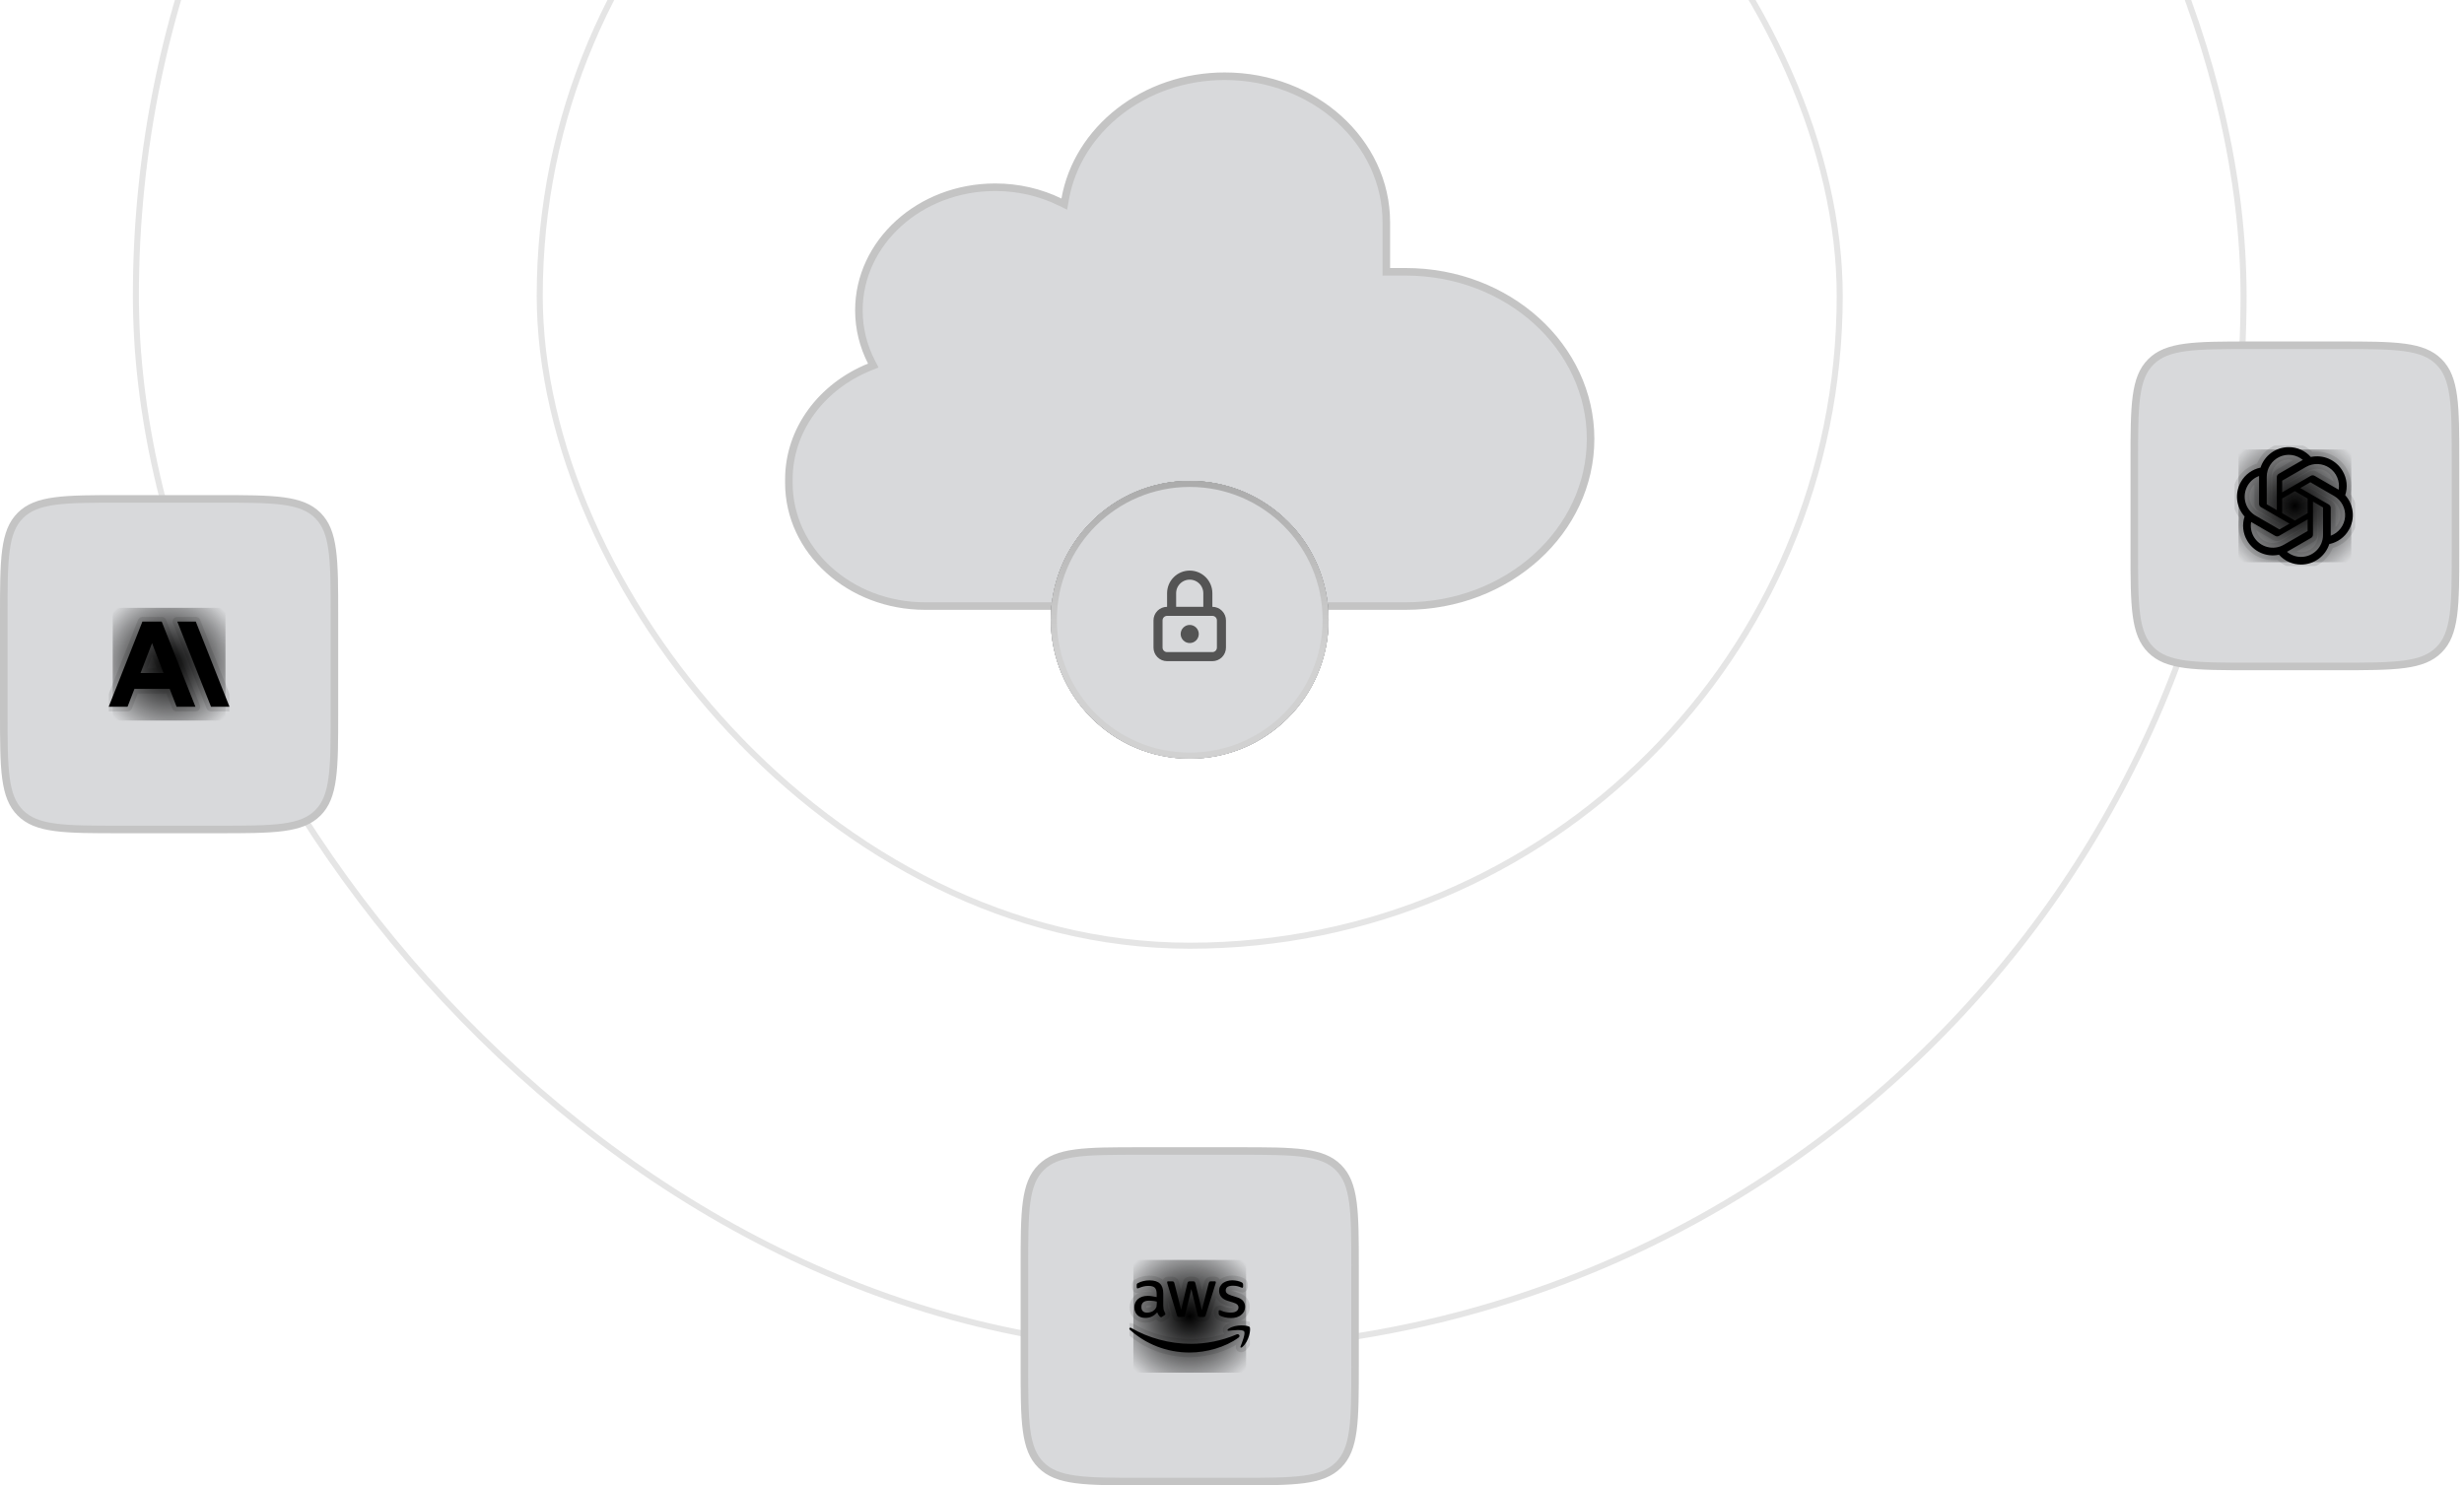
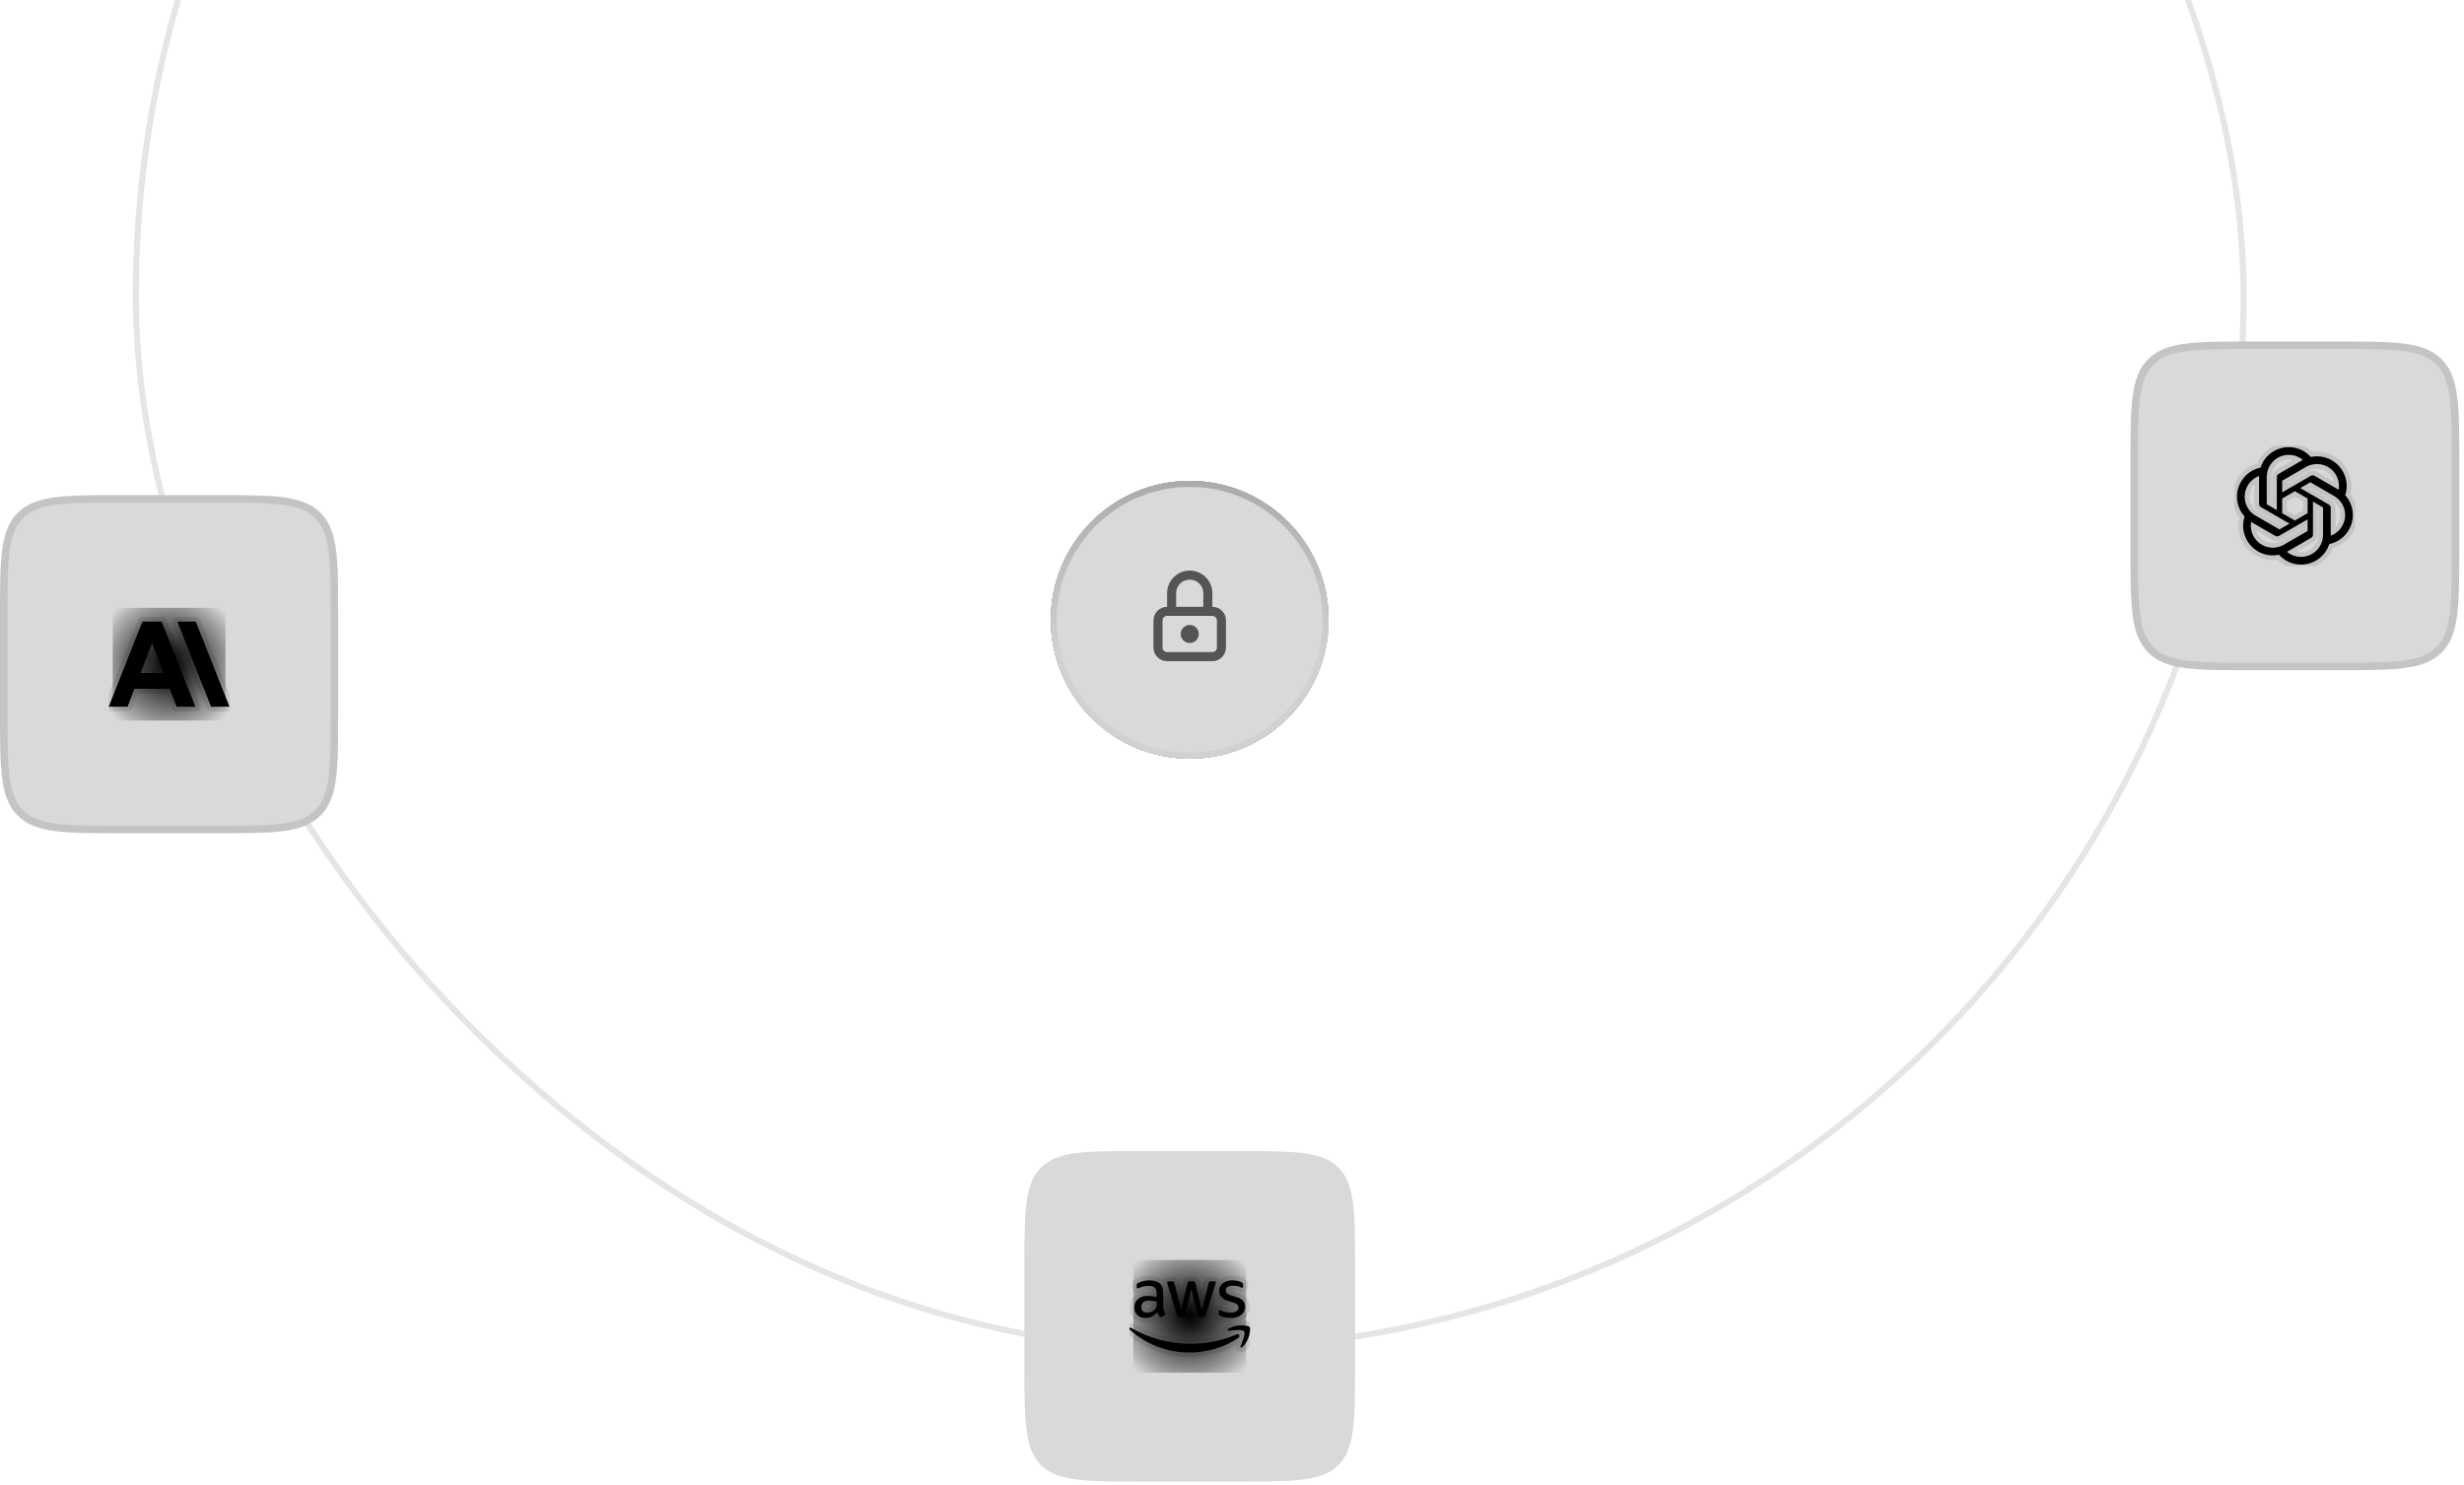
<svg xmlns="http://www.w3.org/2000/svg" width="408" height="246" viewBox="0 0 408 246" fill="none">
-   <rect x="89.37" y="-58.63" width="215.26" height="215.26" rx="107.63" stroke="#E5E5E5" />
  <rect x="22.5" y="-125.5" width="349" height="349" rx="174.5" stroke="#E5E5E5" />
  <path d="M0.625 102C0.625 97.268 0.626 93.782 0.986 91.111C1.342 88.457 2.042 86.7 3.371 85.371C4.7 84.042 6.457 83.342 9.111 82.986C11.782 82.626 15.268 82.625 20 82.625H36C40.732 82.625 44.218 82.626 46.889 82.986C49.543 83.342 51.3 84.042 52.629 85.371C53.958 86.7 54.658 88.457 55.014 91.111C55.374 93.782 55.375 97.268 55.375 102V118C55.375 122.732 55.374 126.218 55.014 128.889C54.658 131.543 53.958 133.3 52.629 134.629C51.3 135.958 49.543 136.658 46.889 137.014C44.218 137.374 40.732 137.375 36 137.375H20C15.268 137.375 11.782 137.374 9.111 137.014C6.457 136.658 4.7 135.958 3.371 134.629C2.042 133.3 1.342 131.543 0.986 128.889C0.626 126.218 0.625 122.732 0.625 118V102Z" fill="#D8D9DB" />
  <path d="M0.625 102C0.625 97.268 0.626 93.782 0.986 91.111C1.342 88.457 2.042 86.7 3.371 85.371C4.7 84.042 6.457 83.342 9.111 82.986C11.782 82.626 15.268 82.625 20 82.625H36C40.732 82.625 44.218 82.626 46.889 82.986C49.543 83.342 51.3 84.042 52.629 85.371C53.958 86.7 54.658 88.457 55.014 91.111C55.374 93.782 55.375 97.268 55.375 102V118C55.375 122.732 55.374 126.218 55.014 128.889C54.658 131.543 53.958 133.3 52.629 134.629C51.3 135.958 49.543 136.658 46.889 137.014C44.218 137.374 40.732 137.375 36 137.375H20C15.268 137.375 11.782 137.374 9.111 137.014C6.457 136.658 4.7 135.958 3.371 134.629C2.042 133.3 1.342 131.543 0.986 128.889C0.626 126.218 0.625 122.732 0.625 118V102Z" stroke="#C4C4C4" stroke-width="1.25" />
  <g opacity="0.23" filter="url(#filter0_f_0_1)">
    <rect x="18.667" y="100.667" width="18.667" height="18.667" fill="url(#paint0_radial_0_1)" />
  </g>
  <g style="mix-blend-mode:soft-light" filter="url(#filter1_f_0_1)">
    <rect x="18.667" y="100.667" width="18.667" height="18.667" fill="url(#paint1_radial_0_1)" />
  </g>
  <g clip-path="url(#clip0_0_1)">
    <path d="M32.42 102.951H29.36L34.94 117.049H38L32.42 102.951ZM23.58 102.951L18 117.049H21.12L22.262 114.088H28.099L29.24 117.049H32.36L26.78 102.951H23.58ZM23.271 111.47L25.18 106.517L27.089 111.471L23.271 111.47Z" fill="black" />
    <g style="mix-blend-mode:plus-lighter" opacity="0.1" filter="url(#filter2_f_0_1)">
      <path d="M32.42 102.951H29.36L34.94 117.049H38L32.42 102.951ZM23.58 102.951L18 117.049H21.12L22.262 114.088H28.099L29.24 117.049H32.36L26.78 102.951H23.58ZM23.271 111.47L25.18 106.517L27.089 111.471L23.271 111.47Z" stroke="black" stroke-width="1.556" stroke-linecap="round" stroke-linejoin="round" />
    </g>
  </g>
  <path d="M169.625 210C169.625 205.268 169.626 201.782 169.986 199.111C170.342 196.457 171.042 194.7 172.371 193.371C173.7 192.042 175.457 191.342 178.111 190.986C180.782 190.626 184.268 190.625 189 190.625H205C209.732 190.625 213.218 190.626 215.889 190.986C218.543 191.342 220.3 192.042 221.629 193.371C222.958 194.7 223.658 196.457 224.014 199.111C224.374 201.782 224.375 205.268 224.375 210V226C224.375 230.732 224.374 234.218 224.014 236.889C223.658 239.543 222.958 241.3 221.629 242.629C220.3 243.958 218.543 244.658 215.889 245.014C213.218 245.374 209.732 245.375 205 245.375H189C184.268 245.375 180.782 245.374 178.111 245.014C175.457 244.658 173.7 243.958 172.371 242.629C171.042 241.3 170.342 239.543 169.986 236.889C169.626 234.218 169.625 230.732 169.625 226V210Z" fill="#D8D9DB" />
-   <path d="M169.625 210C169.625 205.268 169.626 201.782 169.986 199.111C170.342 196.457 171.042 194.7 172.371 193.371C173.7 192.042 175.457 191.342 178.111 190.986C180.782 190.626 184.268 190.625 189 190.625H205C209.732 190.625 213.218 190.626 215.889 190.986C218.543 191.342 220.3 192.042 221.629 193.371C222.958 194.7 223.658 196.457 224.014 199.111C224.374 201.782 224.375 205.268 224.375 210V226C224.375 230.732 224.374 234.218 224.014 236.889C223.658 239.543 222.958 241.3 221.629 242.629C220.3 243.958 218.543 244.658 215.889 245.014C213.218 245.374 209.732 245.375 205 245.375H189C184.268 245.375 180.782 245.374 178.111 245.014C175.457 244.658 173.7 243.958 172.371 242.629C171.042 241.3 170.342 239.543 169.986 236.889C169.626 234.218 169.625 230.732 169.625 226V210Z" stroke="#C4C4C4" stroke-width="1.25" />
  <g opacity="0.23" filter="url(#filter3_f_0_1)">
    <rect x="187.667" y="208.667" width="18.667" height="18.667" fill="url(#paint2_radial_0_1)" />
  </g>
  <g style="mix-blend-mode:soft-light" filter="url(#filter4_f_0_1)">
    <rect x="187.667" y="208.667" width="18.667" height="18.667" fill="url(#paint3_radial_0_1)" />
  </g>
  <g clip-path="url(#clip1_0_1)">
    <path d="M192.64 216.38C192.64 216.63 192.66 216.83 192.71 217C192.76 217.12 192.83 217.28 192.92 217.46C192.96 217.5 192.97 217.56 192.97 217.61C192.97 217.68 192.93 217.74 192.84 217.81L192.42 218.09C192.36 218.13 192.3 218.15 192.25 218.15C192.18 218.15 192.12 218.11 192.05 218.05C191.96 217.95 191.88 217.85 191.81 217.74C191.75 217.63 191.68 217.5 191.61 217.35C191.09 217.96 190.44 218.27 189.65 218.27C189.09 218.27 188.65 218.11 188.32 217.79C188 217.47 187.83 217.04 187.83 216.5C187.83 215.95 188.03 215.5 188.43 215.14C188.84 214.8 189.38 214.62 190.06 214.62C190.29 214.62 190.5 214.64 190.77 214.68C191 214.71 191.27 214.76 191.53 214.82V214.34C191.53 213.83 191.43 213.5 191.22 213.27C191 213.06 190.65 212.97 190.14 212.97C189.9 212.97 189.66 213 189.42 213.05C189.17 213.11 188.93 213.18 188.7 213.28C188.59 213.32 188.5 213.35 188.47 213.36C188.42 213.38 188.39 213.38 188.36 213.38C188.27 213.38 188.22 213.32 188.22 213.18V212.85C188.22 212.75 188.23 212.67 188.27 212.62C188.3 212.57 188.36 212.53 188.45 212.5C188.69 212.36 188.96 212.26 189.29 212.18C189.63 212.091 189.979 212.048 190.33 212.05C191.12 212.05 191.7 212.23 192.07 212.59C192.44 212.95 192.62 213.5 192.62 214.23V216.38H192.64ZM189.94 217.4C190.16 217.4 190.38 217.36 190.62 217.28C190.86 217.2 191.07 217.05 191.25 216.85C191.36 216.72 191.44 216.58 191.5 216.42C191.5 216.26 191.55 216.07 191.55 215.84V215.57C191.35 215.5 191.15 215.5 190.93 215.45C190.724 215.428 190.517 215.414 190.31 215.41C189.86 215.41 189.54 215.5 189.32 215.68C189.1 215.86 189 216.11 189 216.44C189 216.76 189.07 217 189.24 217.15C189.4 217.32 189.63 217.4 189.94 217.4ZM195.28 218.11C195.183 218.113 195.087 218.092 195 218.05C194.97 218 194.92 217.91 194.88 217.79L193.32 212.65C193.28 212.5 193.26 212.43 193.26 212.38C193.26 212.27 193.31 212.21 193.42 212.21H194.07C194.2 212.21 194.29 212.23 194.33 212.28C194.39 212.32 194.43 212.41 194.47 212.54L195.58 216.94L196.62 212.54C196.65 212.41 196.69 212.32 196.75 212.28C196.8 212.24 196.89 212.21 197 212.21H197.55C197.67 212.21 197.76 212.23 197.81 212.28C197.86 212.32 197.91 212.41 197.94 212.54L199 217L200.14 212.54C200.18 212.41 200.23 212.32 200.27 212.28C200.33 212.24 200.41 212.21 200.53 212.21H201.15C201.26 212.21 201.32 212.27 201.32 212.38C201.32 212.41 201.31 212.45 201.3 212.5C201.3 212.5 201.28 212.58 201.26 212.65L199.65 217.79C199.61 217.93 199.57 218 199.5 218.05C199.46 218.09 199.37 218.12 199.26 218.12H198.69C198.56 218.12 198.5 218.1 198.42 218.05C198.353 217.979 198.311 217.887 198.3 217.79L197.27 213.5L196.24 217.78C196.21 217.91 196.17 218 196.12 218.05C196.038 218.095 195.944 218.116 195.85 218.11H195.28ZM203.83 218.29C203.5 218.29 203.13 218.25 202.8 218.17C202.47 218.09 202.21 218 202.04 217.91C201.953 217.868 201.88 217.802 201.83 217.72C201.803 217.664 201.789 217.602 201.79 217.54V217.2C201.79 217.06 201.84 217 201.94 217H202.06C202.1 217 202.16 217.05 202.23 217.08C202.45 217.18 202.7 217.26 202.96 217.31C203.23 217.36 203.5 217.39 203.75 217.39C204.17 217.39 204.5 217.32 204.72 217.17C204.95 217 205.07 216.81 205.07 216.54C205.07 216.35 205 216.2 204.89 216.07C204.77 215.95 204.54 215.83 204.22 215.73L203.25 215.43C202.77 215.27 202.41 215.05 202.19 214.75C201.975 214.472 201.859 214.131 201.86 213.78C201.86 213.5 201.92 213.26 202.04 213.05C202.16 212.83 202.32 212.65 202.5 212.5C202.72 212.35 202.94 212.24 203.21 212.16C203.47 212.08 203.75 212.04 204.05 212.04C204.19 212.04 204.34 212.05 204.5 212.07C204.64 212.09 204.78 212.12 204.92 212.14C205.06 212.18 205.18 212.21 205.3 212.25C205.42 212.29 205.5 212.33 205.58 212.37C205.67 212.42 205.74 212.47 205.78 212.53C205.82 212.59 205.84 212.66 205.84 212.75V213.07C205.84 213.21 205.79 213.28 205.69 213.28C205.64 213.28 205.55 213.25 205.43 213.2C205.06 213.03 204.63 212.94 204.16 212.94C203.78 212.94 203.5 213 203.27 213.13C203.07 213.25 202.96 213.45 202.96 213.72C202.96 213.91 203.03 214.07 203.16 214.19C203.29 214.32 203.54 214.44 203.89 214.56L204.84 214.86C205.32 215 205.66 215.22 205.87 215.5C206.07 215.77 206.17 216.08 206.17 216.43C206.17 216.71 206.11 216.97 206 217.2C205.88 217.42 205.72 217.62 205.5 217.78C205.31 217.95 205.06 218.07 204.78 218.16C204.5 218.25 204.16 218.29 203.83 218.29ZM205.08 221.53C202.89 223.14 199.71 224 197 224C193.15 224 189.7 222.58 187.09 220.23C186.88 220.04 187.07 219.79 187.32 219.94C190.14 221.57 193.61 222.56 197.21 222.56C199.64 222.56 202.31 222.06 204.76 221C205.13 220.85 205.44 221.26 205.08 221.53ZM206 220.5C205.71 220.13 204.14 220.32 203.43 220.4C203.22 220.43 203.19 220.24 203.38 220.1C204.63 219.23 206.69 219.5 206.92 219.77C207.16 220.07 206.86 222.13 205.69 223.11C205.5 223.26 205.33 223.18 205.41 223C205.68 222.32 206.27 220.84 206 220.5Z" fill="black" />
    <g style="mix-blend-mode:plus-lighter" opacity="0.1" filter="url(#filter5_f_0_1)">
      <path d="M192.64 216.38C192.64 216.63 192.66 216.83 192.71 217C192.76 217.12 192.83 217.28 192.92 217.46C192.96 217.5 192.97 217.56 192.97 217.61C192.97 217.68 192.93 217.74 192.84 217.81L192.42 218.09C192.36 218.13 192.3 218.15 192.25 218.15C192.18 218.15 192.12 218.11 192.05 218.05C191.96 217.95 191.88 217.85 191.81 217.74C191.75 217.63 191.68 217.5 191.61 217.35C191.09 217.96 190.44 218.27 189.65 218.27C189.09 218.27 188.65 218.11 188.32 217.79C188 217.47 187.83 217.04 187.83 216.5C187.83 215.95 188.03 215.5 188.43 215.14C188.84 214.8 189.38 214.62 190.06 214.62C190.29 214.62 190.5 214.64 190.77 214.68C191 214.71 191.27 214.76 191.53 214.82V214.34C191.53 213.83 191.43 213.5 191.22 213.27C191 213.06 190.65 212.97 190.14 212.97C189.9 212.97 189.66 213 189.42 213.05C189.17 213.11 188.93 213.18 188.7 213.28C188.59 213.32 188.5 213.35 188.47 213.36C188.42 213.38 188.39 213.38 188.36 213.38C188.27 213.38 188.22 213.32 188.22 213.18V212.85C188.22 212.75 188.23 212.67 188.27 212.62C188.3 212.57 188.36 212.53 188.45 212.5C188.69 212.36 188.96 212.26 189.29 212.18C189.63 212.091 189.979 212.048 190.33 212.05C191.12 212.05 191.7 212.23 192.07 212.59C192.44 212.95 192.62 213.5 192.62 214.23V216.38H192.64ZM189.94 217.4C190.16 217.4 190.38 217.36 190.62 217.28C190.86 217.2 191.07 217.05 191.25 216.85C191.36 216.72 191.44 216.58 191.5 216.42C191.5 216.26 191.55 216.07 191.55 215.84V215.57C191.35 215.5 191.15 215.5 190.93 215.45C190.724 215.428 190.517 215.414 190.31 215.41C189.86 215.41 189.54 215.5 189.32 215.68C189.1 215.86 189 216.11 189 216.44C189 216.76 189.07 217 189.24 217.15C189.4 217.32 189.63 217.4 189.94 217.4ZM195.28 218.11C195.183 218.113 195.087 218.092 195 218.05C194.97 218 194.92 217.91 194.88 217.79L193.32 212.65C193.28 212.5 193.26 212.43 193.26 212.38C193.26 212.27 193.31 212.21 193.42 212.21H194.07C194.2 212.21 194.29 212.23 194.33 212.28C194.39 212.32 194.43 212.41 194.47 212.54L195.58 216.94L196.62 212.54C196.65 212.41 196.69 212.32 196.75 212.28C196.8 212.24 196.89 212.21 197 212.21H197.55C197.67 212.21 197.76 212.23 197.81 212.28C197.86 212.32 197.91 212.41 197.94 212.54L199 217L200.14 212.54C200.18 212.41 200.23 212.32 200.27 212.28C200.33 212.24 200.41 212.21 200.53 212.21H201.15C201.26 212.21 201.32 212.27 201.32 212.38C201.32 212.41 201.31 212.45 201.3 212.5C201.3 212.5 201.28 212.58 201.26 212.65L199.65 217.79C199.61 217.93 199.57 218 199.5 218.05C199.46 218.09 199.37 218.12 199.26 218.12H198.69C198.56 218.12 198.5 218.1 198.42 218.05C198.353 217.979 198.311 217.887 198.3 217.79L197.27 213.5L196.24 217.78C196.21 217.91 196.17 218 196.12 218.05C196.038 218.095 195.944 218.116 195.85 218.11H195.28ZM203.83 218.29C203.5 218.29 203.13 218.25 202.8 218.17C202.47 218.09 202.21 218 202.04 217.91C201.953 217.868 201.88 217.802 201.83 217.72C201.803 217.664 201.789 217.602 201.79 217.54V217.2C201.79 217.06 201.84 217 201.94 217H202.06C202.1 217 202.16 217.05 202.23 217.08C202.45 217.18 202.7 217.26 202.96 217.31C203.23 217.36 203.5 217.39 203.75 217.39C204.17 217.39 204.5 217.32 204.72 217.17C204.95 217 205.07 216.81 205.07 216.54C205.07 216.35 205 216.2 204.89 216.07C204.77 215.95 204.54 215.83 204.22 215.73L203.25 215.43C202.77 215.27 202.41 215.05 202.19 214.75C201.975 214.472 201.859 214.131 201.86 213.78C201.86 213.5 201.92 213.26 202.04 213.05C202.16 212.83 202.32 212.65 202.5 212.5C202.72 212.35 202.94 212.24 203.21 212.16C203.47 212.08 203.75 212.04 204.05 212.04C204.19 212.04 204.34 212.05 204.5 212.07C204.64 212.09 204.78 212.12 204.92 212.14C205.06 212.18 205.18 212.21 205.3 212.25C205.42 212.29 205.5 212.33 205.58 212.37C205.67 212.42 205.74 212.47 205.78 212.53C205.82 212.59 205.84 212.66 205.84 212.75V213.07C205.84 213.21 205.79 213.28 205.69 213.28C205.64 213.28 205.55 213.25 205.43 213.2C205.06 213.03 204.63 212.94 204.16 212.94C203.78 212.94 203.5 213 203.27 213.13C203.07 213.25 202.96 213.45 202.96 213.72C202.96 213.91 203.03 214.07 203.16 214.19C203.29 214.32 203.54 214.44 203.89 214.56L204.84 214.86C205.32 215 205.66 215.22 205.87 215.5C206.07 215.77 206.17 216.08 206.17 216.43C206.17 216.71 206.11 216.97 206 217.2C205.88 217.42 205.72 217.62 205.5 217.78C205.31 217.95 205.06 218.07 204.78 218.16C204.5 218.25 204.16 218.29 203.83 218.29ZM205.08 221.53C202.89 223.14 199.71 224 197 224C193.15 224 189.7 222.58 187.09 220.23C186.88 220.04 187.07 219.79 187.32 219.94C190.14 221.57 193.61 222.56 197.21 222.56C199.64 222.56 202.31 222.06 204.76 221C205.13 220.85 205.44 221.26 205.08 221.53ZM206 220.5C205.71 220.13 204.14 220.32 203.43 220.4C203.22 220.43 203.19 220.24 203.38 220.1C204.63 219.23 206.69 219.5 206.92 219.77C207.16 220.07 206.86 222.13 205.69 223.11C205.5 223.26 205.33 223.18 205.41 223C205.68 222.32 206.27 220.84 206 220.5Z" stroke="black" stroke-width="1.556" stroke-linecap="round" stroke-linejoin="round" />
    </g>
  </g>
  <g filter="url(#filter6_bi_0_1)">
    <g clip-path="url(#clip2_0_1)">
      <path d="M353.402 75.778C353.402 71.046 353.404 67.56 353.763 64.888C354.12 62.234 354.819 60.478 356.148 59.149C357.477 57.82 359.234 57.12 361.888 56.763C364.56 56.404 368.046 56.403 372.777 56.403H387.222C391.954 56.403 395.439 56.404 398.111 56.763C400.765 57.12 402.522 57.82 403.851 59.149C405.18 60.478 405.879 62.234 406.236 64.888C406.595 67.56 406.597 71.046 406.597 75.778V90.222C406.597 94.954 406.595 98.44 406.236 101.112C405.879 103.765 405.18 105.522 403.851 106.851C402.522 108.18 400.765 108.88 398.111 109.237C395.439 109.596 391.954 109.597 387.222 109.597H372.777C368.046 109.597 364.56 109.596 361.888 109.237C359.234 108.88 357.477 108.18 356.148 106.851C354.819 105.522 354.12 103.765 353.763 101.112C353.404 98.44 353.402 94.954 353.402 90.222V75.778Z" fill="#D8D9DB" />
      <path d="M353.402 75.778C353.402 71.046 353.404 67.56 353.763 64.888C354.12 62.234 354.819 60.478 356.148 59.149C357.477 57.82 359.234 57.12 361.888 56.763C364.56 56.404 368.046 56.403 372.777 56.403H387.222C391.954 56.403 395.439 56.404 398.111 56.763C400.765 57.12 402.522 57.82 403.851 59.149C405.18 60.478 405.879 62.234 406.236 64.888C406.595 67.56 406.597 71.046 406.597 75.778V90.222C406.597 94.954 406.595 98.44 406.236 101.112C405.879 103.765 405.18 105.522 403.851 106.851C402.522 108.18 400.765 108.88 398.111 109.237C395.439 109.596 391.954 109.597 387.222 109.597H372.777C368.046 109.597 364.56 109.596 361.888 109.237C359.234 108.88 357.477 108.18 356.148 106.851C354.819 105.522 354.12 103.765 353.763 101.112C353.404 98.44 353.402 94.954 353.402 90.222V75.778Z" stroke="#C4C4C4" stroke-width="1.25" />
      <g opacity="0.23" filter="url(#filter7_f_0_1)">
-         <rect x="370.667" y="73.667" width="18.667" height="18.667" fill="url(#paint4_radial_0_1)" />
-       </g>
+         </g>
      <g style="mix-blend-mode:soft-light" filter="url(#filter8_f_0_1)">
-         <rect x="370.667" y="73.667" width="18.667" height="18.667" fill="url(#paint5_radial_0_1)" />
-       </g>
+         </g>
      <g clip-path="url(#clip3_0_1)">
        <path d="M388.328 81.236C388.546 80.581 388.622 79.888 388.55 79.202C388.478 78.516 388.261 77.853 387.912 77.257C387.395 76.357 386.605 75.644 385.657 75.222C384.708 74.799 383.65 74.689 382.635 74.907C382.177 74.391 381.615 73.979 380.985 73.698C380.355 73.417 379.672 73.274 378.982 73.278C377.944 73.276 376.932 73.603 376.092 74.212C375.253 74.822 374.628 75.682 374.308 76.67C373.632 76.808 372.993 77.089 372.435 77.495C371.876 77.9 371.41 78.42 371.069 79.02C370.548 79.918 370.326 80.958 370.434 81.99C370.542 83.022 370.976 83.994 371.672 84.764C371.454 85.419 371.378 86.112 371.45 86.798C371.522 87.485 371.739 88.148 372.088 88.743C372.605 89.643 373.395 90.356 374.343 90.778C375.291 91.201 376.35 91.311 377.365 91.093C377.823 91.609 378.385 92.021 379.016 92.302C379.646 92.583 380.328 92.726 381.018 92.722C382.057 92.725 383.069 92.397 383.909 91.787C384.749 91.177 385.374 90.316 385.693 89.328C386.369 89.19 387.008 88.909 387.567 88.503C388.125 88.098 388.591 87.578 388.932 86.978C389.453 86.081 389.675 85.041 389.566 84.009C389.457 82.977 389.024 82.006 388.328 81.236ZM381.02 91.452C380.167 91.453 379.342 91.155 378.687 90.609C378.717 90.593 378.769 90.564 378.802 90.543L382.674 88.307C382.771 88.252 382.852 88.172 382.908 88.075C382.964 87.978 382.993 87.868 382.992 87.756V82.297L384.628 83.243C384.637 83.247 384.644 83.253 384.65 83.261C384.655 83.269 384.659 83.278 384.66 83.287V87.808C384.659 88.773 384.275 89.699 383.593 90.382C382.91 91.065 381.985 91.45 381.019 91.451L381.02 91.452ZM373.19 88.108C372.763 87.37 372.61 86.505 372.756 85.666C372.785 85.683 372.835 85.714 372.871 85.734L376.742 87.971C376.839 88.027 376.949 88.056 377.06 88.056C377.172 88.056 377.282 88.027 377.378 87.971L382.105 85.241V87.131C382.106 87.141 382.104 87.151 382.1 87.159C382.096 87.168 382.09 87.176 382.082 87.181L378.168 89.441C377.331 89.924 376.337 90.054 375.403 89.804C374.47 89.554 373.674 88.944 373.19 88.108ZM372.172 79.656C372.597 78.917 373.269 78.351 374.069 78.058C374.069 78.091 374.067 78.15 374.067 78.191V82.664C374.067 82.776 374.096 82.885 374.152 82.982C374.208 83.079 374.288 83.159 374.385 83.214L379.112 85.943L377.476 86.888C377.467 86.894 377.458 86.897 377.448 86.898C377.439 86.899 377.429 86.897 377.42 86.893L373.505 84.632C372.67 84.148 372.06 83.352 371.81 82.419C371.56 81.486 371.69 80.493 372.172 79.656ZM385.617 82.785L380.89 80.055L382.527 79.111C382.535 79.106 382.544 79.103 382.554 79.102C382.563 79.101 382.573 79.102 382.582 79.106L386.496 81.366C387.096 81.712 387.584 82.222 387.904 82.836C388.225 83.45 388.363 84.143 388.304 84.833C388.245 85.522 387.991 86.181 387.571 86.732C387.151 87.283 386.583 87.702 385.933 87.942V83.335C385.934 83.224 385.905 83.114 385.85 83.017C385.794 82.921 385.714 82.841 385.617 82.785ZM387.245 80.334C387.217 80.316 387.167 80.285 387.131 80.265L383.259 78.029C383.162 77.973 383.053 77.943 382.941 77.943C382.829 77.943 382.719 77.973 382.623 78.029L377.896 80.758V78.868C377.896 78.858 377.898 78.849 377.902 78.84C377.906 78.831 377.912 78.824 377.92 78.818L381.833 76.56C382.433 76.214 383.118 76.046 383.81 76.076C384.502 76.105 385.171 76.331 385.738 76.727C386.306 77.123 386.75 77.672 387.017 78.311C387.284 78.95 387.363 79.651 387.245 80.334ZM377.006 83.702L375.37 82.757C375.361 82.752 375.354 82.746 375.348 82.738C375.343 82.731 375.339 82.722 375.338 82.712V78.192C375.339 77.499 375.536 76.822 375.908 76.238C376.28 75.654 376.81 75.188 377.437 74.894C378.064 74.601 378.762 74.492 379.448 74.58C380.135 74.669 380.782 74.951 381.314 75.394C381.275 75.415 381.237 75.436 381.199 75.459L377.327 77.695C377.23 77.75 377.15 77.83 377.094 77.927C377.038 78.024 377.009 78.133 377.009 78.245L377.006 83.702ZM377.896 81.785L380 80.569L382.106 81.785V84.215L380.001 85.43L377.896 84.215V81.785Z" fill="black" />
        <g style="mix-blend-mode:plus-lighter" opacity="0.1" filter="url(#filter9_f_0_1)">
          <path d="M388.328 81.236C388.546 80.581 388.622 79.888 388.55 79.202C388.478 78.516 388.261 77.853 387.912 77.257C387.395 76.357 386.605 75.644 385.657 75.222C384.708 74.799 383.65 74.689 382.635 74.907C382.177 74.391 381.615 73.979 380.985 73.698C380.355 73.417 379.672 73.274 378.982 73.278C377.944 73.276 376.932 73.603 376.092 74.212C375.253 74.822 374.628 75.682 374.308 76.67C373.632 76.808 372.993 77.089 372.435 77.495C371.876 77.9 371.41 78.42 371.069 79.02C370.548 79.918 370.326 80.958 370.434 81.99C370.542 83.022 370.976 83.994 371.672 84.764C371.454 85.419 371.378 86.112 371.45 86.798C371.522 87.485 371.739 88.148 372.088 88.743C372.605 89.643 373.395 90.356 374.343 90.778C375.291 91.201 376.35 91.311 377.365 91.093C377.823 91.609 378.385 92.021 379.016 92.302C379.646 92.583 380.328 92.726 381.018 92.722C382.057 92.725 383.069 92.397 383.909 91.787C384.749 91.177 385.374 90.316 385.693 89.328C386.369 89.19 387.008 88.909 387.567 88.503C388.125 88.098 388.591 87.578 388.932 86.978C389.453 86.081 389.675 85.041 389.566 84.009C389.457 82.977 389.024 82.006 388.328 81.236ZM381.02 91.452C380.167 91.453 379.342 91.155 378.687 90.609C378.717 90.593 378.769 90.564 378.802 90.543L382.674 88.307C382.771 88.252 382.852 88.172 382.908 88.075C382.964 87.978 382.993 87.868 382.992 87.756V82.297L384.628 83.243C384.637 83.247 384.644 83.253 384.65 83.261C384.655 83.269 384.659 83.278 384.66 83.287V87.808C384.659 88.773 384.275 89.699 383.593 90.382C382.91 91.065 381.985 91.45 381.019 91.451L381.02 91.452ZM373.19 88.108C372.763 87.37 372.61 86.505 372.756 85.666C372.785 85.683 372.835 85.714 372.871 85.734L376.742 87.971C376.839 88.027 376.949 88.056 377.06 88.056C377.172 88.056 377.282 88.027 377.378 87.971L382.105 85.241V87.131C382.106 87.141 382.104 87.151 382.1 87.159C382.096 87.168 382.09 87.176 382.082 87.181L378.168 89.441C377.331 89.924 376.337 90.054 375.403 89.804C374.47 89.554 373.674 88.944 373.19 88.108ZM372.172 79.656C372.597 78.917 373.269 78.351 374.069 78.058C374.069 78.091 374.067 78.15 374.067 78.191V82.664C374.067 82.776 374.096 82.885 374.152 82.982C374.208 83.079 374.288 83.159 374.385 83.214L379.112 85.943L377.476 86.888C377.467 86.894 377.458 86.897 377.448 86.898C377.439 86.899 377.429 86.897 377.42 86.893L373.505 84.632C372.67 84.148 372.06 83.352 371.81 82.419C371.56 81.486 371.69 80.493 372.172 79.656ZM385.617 82.785L380.89 80.055L382.527 79.111C382.535 79.106 382.544 79.103 382.554 79.102C382.563 79.101 382.573 79.102 382.582 79.106L386.496 81.366C387.096 81.712 387.584 82.222 387.904 82.836C388.225 83.45 388.363 84.143 388.304 84.833C388.245 85.522 387.991 86.181 387.571 86.732C387.151 87.283 386.583 87.702 385.933 87.942V83.335C385.934 83.224 385.905 83.114 385.85 83.017C385.794 82.921 385.714 82.841 385.617 82.785ZM387.245 80.334C387.217 80.316 387.167 80.285 387.131 80.265L383.259 78.029C383.162 77.973 383.053 77.943 382.941 77.943C382.829 77.943 382.719 77.973 382.623 78.029L377.896 80.758V78.868C377.896 78.858 377.898 78.849 377.902 78.84C377.906 78.831 377.912 78.824 377.92 78.818L381.833 76.56C382.433 76.214 383.118 76.046 383.81 76.076C384.502 76.105 385.171 76.331 385.738 76.727C386.306 77.123 386.75 77.672 387.017 78.311C387.284 78.95 387.363 79.651 387.245 80.334ZM377.006 83.702L375.37 82.757C375.361 82.752 375.354 82.746 375.348 82.738C375.343 82.731 375.339 82.722 375.338 82.712V78.192C375.339 77.499 375.536 76.822 375.908 76.238C376.28 75.654 376.81 75.188 377.437 74.894C378.064 74.601 378.762 74.492 379.448 74.58C380.135 74.669 380.782 74.951 381.314 75.394C381.275 75.415 381.237 75.436 381.199 75.459L377.327 77.695C377.23 77.75 377.15 77.83 377.094 77.927C377.038 78.024 377.009 78.133 377.009 78.245L377.006 83.702ZM377.896 81.785L380 80.569L382.106 81.785V84.215L380.001 85.43L377.896 84.215V81.785Z" stroke="black" stroke-width="1.556" stroke-linecap="round" stroke-linejoin="round" />
        </g>
      </g>
    </g>
  </g>
-   <path d="M175.485 33.44L176.231 33.803L176.375 32.986C178.392 21.49 189.415 12.625 202.798 12.625C217.634 12.625 229.553 23.507 229.553 36.803V44.39V45.015H230.178H232.755C249.725 45.015 263.375 57.465 263.375 72.695C263.375 87.926 249.725 100.375 232.755 100.375H153.192C140.669 100.375 130.625 91.192 130.625 79.99C130.625 79.896 130.626 79.802 130.627 79.708L130.627 79.698L130.627 79.689C130.626 79.595 130.625 79.501 130.625 79.407C130.625 71.146 136.075 63.995 143.969 60.797L144.602 60.54L144.291 59.933C142.962 57.334 142.221 54.442 142.221 51.393C142.221 40.192 152.265 31.009 164.788 31.009C168.662 31.009 172.304 31.89 175.485 33.44Z" fill="#D8D9DB" stroke="#C4C4C4" stroke-width="1.25" />
  <g filter="url(#filter10_di_0_1)">
    <path d="M174 102C174 89.297 184.297 79 197 79C209.703 79 220 89.297 220 102C220 114.703 209.703 125 197 125C184.297 125 174 114.703 174 102Z" fill="#0B0C0C" />
    <path d="M174 102C174 89.297 184.297 79 197 79C209.703 79 220 89.297 220 102C220 114.703 209.703 125 197 125C184.297 125 174 114.703 174 102Z" fill="#D8D9DB" />
    <path d="M174.5 102C174.5 89.574 184.574 79.5 197 79.5C209.426 79.5 219.5 89.574 219.5 102C219.5 114.426 209.426 124.5 197 124.5C184.574 124.5 174.5 114.426 174.5 102Z" stroke="url(#paint6_linear_0_1)" />
  </g>
  <path d="M191.75 102.75C191.75 102.352 191.908 101.971 192.189 101.689C192.471 101.408 192.852 101.25 193.25 101.25H200.75C201.148 101.25 201.529 101.408 201.811 101.689C202.092 101.971 202.25 102.352 202.25 102.75V107.25C202.25 107.648 202.092 108.029 201.811 108.311C201.529 108.592 201.148 108.75 200.75 108.75H193.25C192.852 108.75 192.471 108.592 192.189 108.311C191.908 108.029 191.75 107.648 191.75 107.25V102.75Z" stroke="#545454" stroke-width="1.5" stroke-linecap="round" stroke-linejoin="round" />
  <path d="M194 101.25V98.25C194 97.454 194.316 96.691 194.879 96.129C195.441 95.566 196.204 95.25 197 95.25C197.796 95.25 198.559 95.566 199.121 96.129C199.684 96.691 200 97.454 200 98.25V101.25M196.25 105C196.25 105.199 196.329 105.39 196.47 105.53C196.61 105.671 196.801 105.75 197 105.75C197.199 105.75 197.39 105.671 197.53 105.53C197.671 105.39 197.75 105.199 197.75 105C197.75 104.801 197.671 104.61 197.53 104.47C197.39 104.329 197.199 104.25 197 104.25C196.801 104.25 196.61 104.329 196.47 104.47C196.329 104.61 196.25 104.801 196.25 105Z" stroke="#545454" stroke-width="1.5" stroke-linecap="round" stroke-linejoin="round" />
  <defs>
    <filter id="filter0_f_0_1" x="6.223" y="88.222" width="43.556" height="43.556" filterUnits="userSpaceOnUse" color-interpolation-filters="sRGB">
      <feFlood flood-opacity="0" result="BackgroundImageFix" />
      <feBlend mode="normal" in="SourceGraphic" in2="BackgroundImageFix" result="shape" />
      <feGaussianBlur stdDeviation="6.222" result="effect1_foregroundBlur_0_1" />
    </filter>
    <filter id="filter1_f_0_1" x="6.223" y="88.222" width="43.556" height="43.556" filterUnits="userSpaceOnUse" color-interpolation-filters="sRGB">
      <feFlood flood-opacity="0" result="BackgroundImageFix" />
      <feBlend mode="normal" in="SourceGraphic" in2="BackgroundImageFix" result="shape" />
      <feGaussianBlur stdDeviation="6.222" result="effect1_foregroundBlur_0_1" />
    </filter>
    <filter id="filter2_f_0_1" x="16.223" y="101.173" width="23.555" height="17.654" filterUnits="userSpaceOnUse" color-interpolation-filters="sRGB">
      <feFlood flood-opacity="0" result="BackgroundImageFix" />
      <feBlend mode="normal" in="SourceGraphic" in2="BackgroundImageFix" result="shape" />
      <feGaussianBlur stdDeviation="0.5" result="effect1_foregroundBlur_0_1" />
    </filter>
    <filter id="filter3_f_0_1" x="175.223" y="196.222" width="43.556" height="43.556" filterUnits="userSpaceOnUse" color-interpolation-filters="sRGB">
      <feFlood flood-opacity="0" result="BackgroundImageFix" />
      <feBlend mode="normal" in="SourceGraphic" in2="BackgroundImageFix" result="shape" />
      <feGaussianBlur stdDeviation="6.222" result="effect1_foregroundBlur_0_1" />
    </filter>
    <filter id="filter4_f_0_1" x="175.223" y="196.222" width="43.556" height="43.556" filterUnits="userSpaceOnUse" color-interpolation-filters="sRGB">
      <feFlood flood-opacity="0" result="BackgroundImageFix" />
      <feBlend mode="normal" in="SourceGraphic" in2="BackgroundImageFix" result="shape" />
      <feGaussianBlur stdDeviation="6.222" result="effect1_foregroundBlur_0_1" />
    </filter>
    <filter id="filter5_f_0_1" x="185.22" y="210.262" width="23.555" height="15.516" filterUnits="userSpaceOnUse" color-interpolation-filters="sRGB">
      <feFlood flood-opacity="0" result="BackgroundImageFix" />
      <feBlend mode="normal" in="SourceGraphic" in2="BackgroundImageFix" result="shape" />
      <feGaussianBlur stdDeviation="0.5" result="effect1_foregroundBlur_0_1" />
    </filter>
    <filter id="filter6_bi_0_1" x="345.778" y="48.778" width="68.444" height="68.444" filterUnits="userSpaceOnUse" color-interpolation-filters="sRGB">
      <feFlood flood-opacity="0" result="BackgroundImageFix" />
      <feGaussianBlur in="BackgroundImageFix" stdDeviation="3.111" />
      <feComposite in2="SourceAlpha" operator="in" result="effect1_backgroundBlur_0_1" />
      <feBlend mode="normal" in="SourceGraphic" in2="effect1_backgroundBlur_0_1" result="shape" />
      <feColorMatrix in="SourceAlpha" type="matrix" values="0 0 0 0 0 0 0 0 0 0 0 0 0 0 0 0 0 0 127 0" result="hardAlpha" />
      <feMorphology radius="0.778" operator="dilate" in="SourceAlpha" result="effect2_innerShadow_0_1" />
      <feOffset dy="0.778" />
      <feGaussianBlur stdDeviation="3.111" />
      <feComposite in2="hardAlpha" operator="arithmetic" k2="-1" k3="1" />
      <feColorMatrix type="matrix" values="0 0 0 0 1 0 0 0 0 1 0 0 0 0 1 0 0 0 0.07 0" />
      <feBlend mode="normal" in2="shape" result="effect2_innerShadow_0_1" />
    </filter>
    <filter id="filter7_f_0_1" x="358.223" y="61.222" width="43.556" height="43.556" filterUnits="userSpaceOnUse" color-interpolation-filters="sRGB">
      <feFlood flood-opacity="0" result="BackgroundImageFix" />
      <feBlend mode="normal" in="SourceGraphic" in2="BackgroundImageFix" result="shape" />
      <feGaussianBlur stdDeviation="6.222" result="effect1_foregroundBlur_0_1" />
    </filter>
    <filter id="filter8_f_0_1" x="358.223" y="61.222" width="43.556" height="43.556" filterUnits="userSpaceOnUse" color-interpolation-filters="sRGB">
      <feFlood flood-opacity="0" result="BackgroundImageFix" />
      <feBlend mode="normal" in="SourceGraphic" in2="BackgroundImageFix" result="shape" />
      <feGaussianBlur stdDeviation="6.222" result="effect1_foregroundBlur_0_1" />
    </filter>
    <filter id="filter9_f_0_1" x="368.63" y="71.5" width="22.741" height="23" filterUnits="userSpaceOnUse" color-interpolation-filters="sRGB">
      <feFlood flood-opacity="0" result="BackgroundImageFix" />
      <feBlend mode="normal" in="SourceGraphic" in2="BackgroundImageFix" result="shape" />
      <feGaussianBlur stdDeviation="0.5" result="effect1_foregroundBlur_0_1" />
    </filter>
    <filter id="filter10_di_0_1" x="166.249" y="71.895" width="61.502" height="61.502" filterUnits="userSpaceOnUse" color-interpolation-filters="sRGB">
      <feFlood flood-opacity="0" result="BackgroundImageFix" />
      <feColorMatrix in="SourceAlpha" type="matrix" values="0 0 0 0 0 0 0 0 0 0 0 0 0 0 0 0 0 0 127 0" result="hardAlpha" />
      <feOffset dy="0.646" />
      <feGaussianBlur stdDeviation="3.875" />
      <feComposite in2="hardAlpha" operator="out" />
      <feColorMatrix type="matrix" values="0 0 0 0 0.271 0 0 0 0 0.651 0 0 0 0 0.451 0 0 0 0.02 0" />
      <feBlend mode="normal" in2="BackgroundImageFix" result="effect1_dropShadow_0_1" />
      <feBlend mode="normal" in="SourceGraphic" in2="effect1_dropShadow_0_1" result="shape" />
      <feColorMatrix in="SourceAlpha" type="matrix" values="0 0 0 0 0 0 0 0 0 0 0 0 0 0 0 0 0 0 127 0" result="hardAlpha" />
      <feMorphology radius="0.646" operator="dilate" in="SourceAlpha" result="effect2_innerShadow_0_1" />
      <feOffset />
      <feGaussianBlur stdDeviation="6.459" />
      <feComposite in2="hardAlpha" operator="arithmetic" k2="-1" k3="1" />
      <feColorMatrix type="matrix" values="0 0 0 0 1 0 0 0 0 1 0 0 0 0 1 0 0 0 0.09 0" />
      <feBlend mode="normal" in2="shape" result="effect2_innerShadow_0_1" />
    </filter>
    <radialGradient id="paint0_radial_0_1" cx="0" cy="0" r="1" gradientUnits="userSpaceOnUse" gradientTransform="translate(28 110) rotate(52.431) scale(12.757)">
      <stop />
      <stop offset="1" stop-opacity="0" />
    </radialGradient>
    <radialGradient id="paint1_radial_0_1" cx="0" cy="0" r="1" gradientUnits="userSpaceOnUse" gradientTransform="translate(28 110) rotate(52.431) scale(12.757)">
      <stop />
      <stop offset="1" stop-opacity="0" />
    </radialGradient>
    <radialGradient id="paint2_radial_0_1" cx="0" cy="0" r="1" gradientUnits="userSpaceOnUse" gradientTransform="translate(197 218) rotate(52.431) scale(12.757)">
      <stop />
      <stop offset="1" stop-opacity="0" />
    </radialGradient>
    <radialGradient id="paint3_radial_0_1" cx="0" cy="0" r="1" gradientUnits="userSpaceOnUse" gradientTransform="translate(197 218) rotate(52.431) scale(12.757)">
      <stop />
      <stop offset="1" stop-opacity="0" />
    </radialGradient>
    <radialGradient id="paint4_radial_0_1" cx="0" cy="0" r="1" gradientUnits="userSpaceOnUse" gradientTransform="translate(380 83) rotate(52.431) scale(12.757)">
      <stop />
      <stop offset="1" stop-opacity="0" />
    </radialGradient>
    <radialGradient id="paint5_radial_0_1" cx="0" cy="0" r="1" gradientUnits="userSpaceOnUse" gradientTransform="translate(380 83) rotate(52.431) scale(12.757)">
      <stop />
      <stop offset="1" stop-opacity="0" />
    </radialGradient>
    <linearGradient id="paint6_linear_0_1" x1="197" y1="79" x2="197" y2="107.5" gradientUnits="userSpaceOnUse">
      <stop stop-color="#ABABAB" />
      <stop offset="1" stop-color="#D1D1D1" />
    </linearGradient>
    <clipPath id="clip0_0_1">
      <rect width="20" height="20" fill="white" transform="translate(18 100)" />
    </clipPath>
    <clipPath id="clip1_0_1">
      <rect width="20" height="20" fill="white" transform="translate(187 208)" />
    </clipPath>
    <clipPath id="clip2_0_1">
      <path d="M352 67.444C352 61.578 352 58.645 353.822 56.822C355.645 55 358.578 55 364.444 55H395.556C401.422 55 404.355 55 406.178 56.822C408 58.645 408 61.578 408 67.444V98.556C408 104.422 408 107.355 406.178 109.178C404.355 111 401.422 111 395.556 111H364.444C358.578 111 355.645 111 353.822 109.178C352 107.355 352 104.422 352 98.556V67.444Z" fill="white" />
    </clipPath>
    <clipPath id="clip3_0_1">
      <rect width="20" height="20" fill="white" transform="translate(370 73)" />
    </clipPath>
  </defs>
</svg>